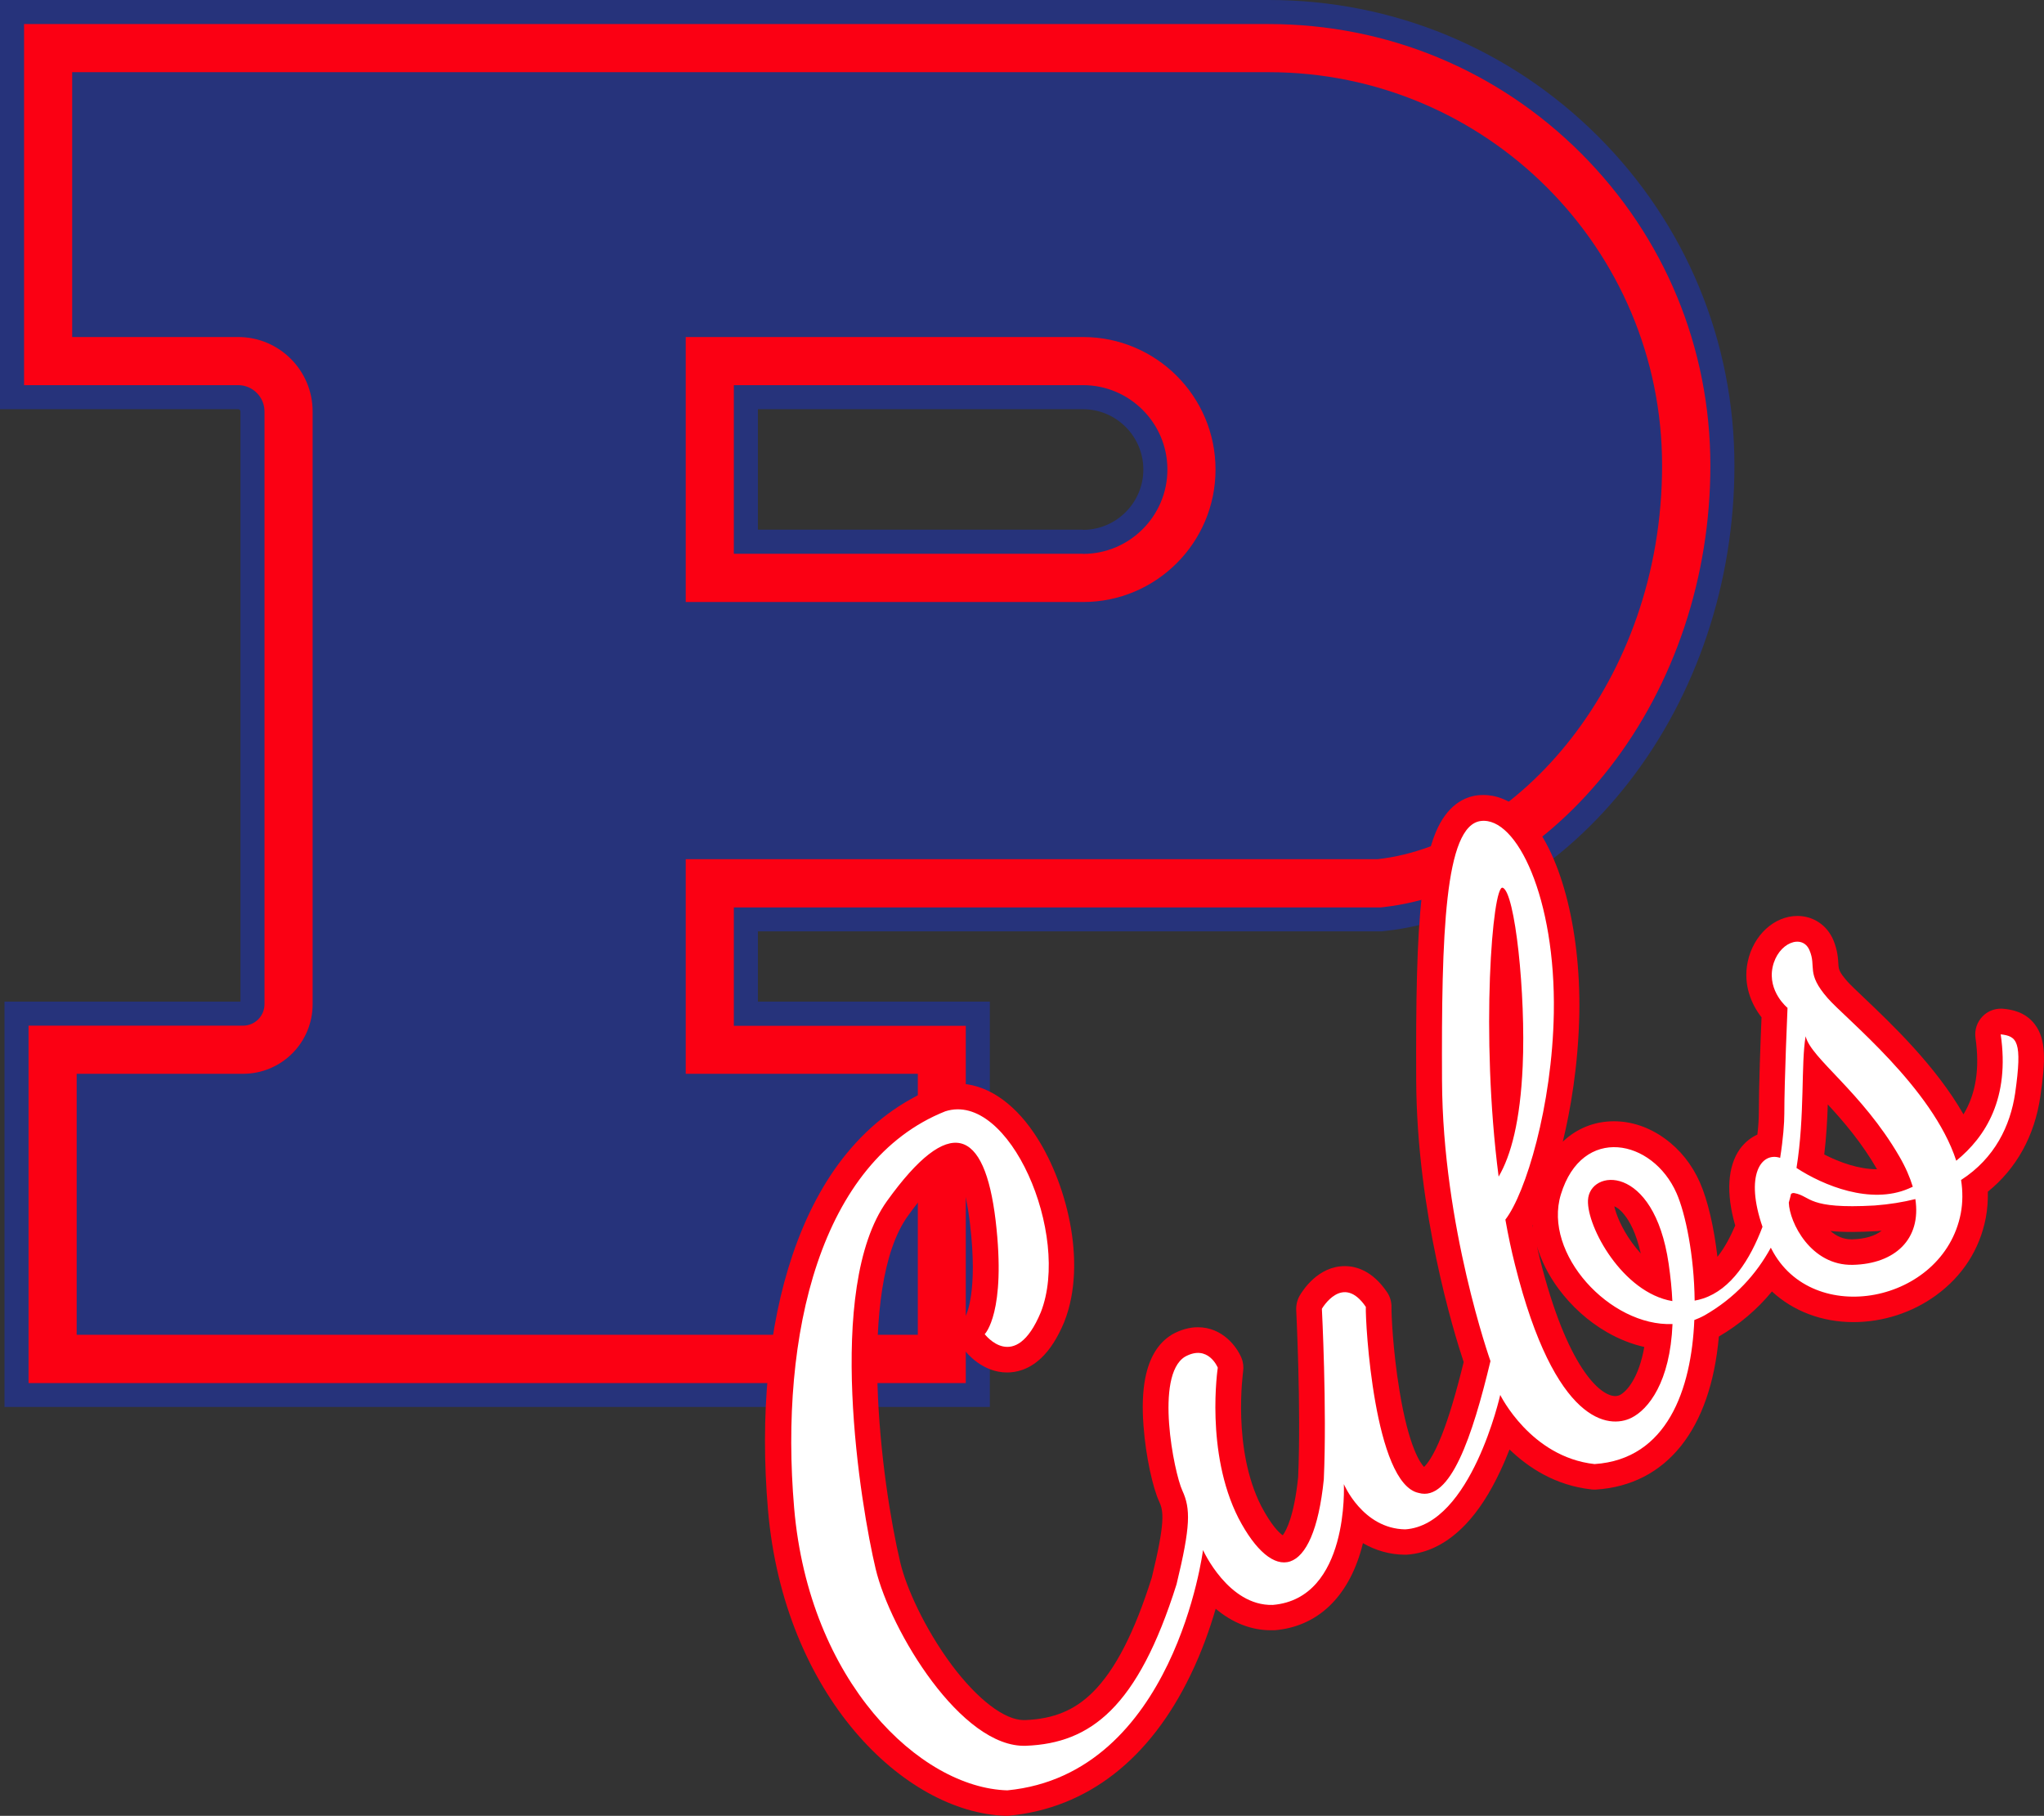
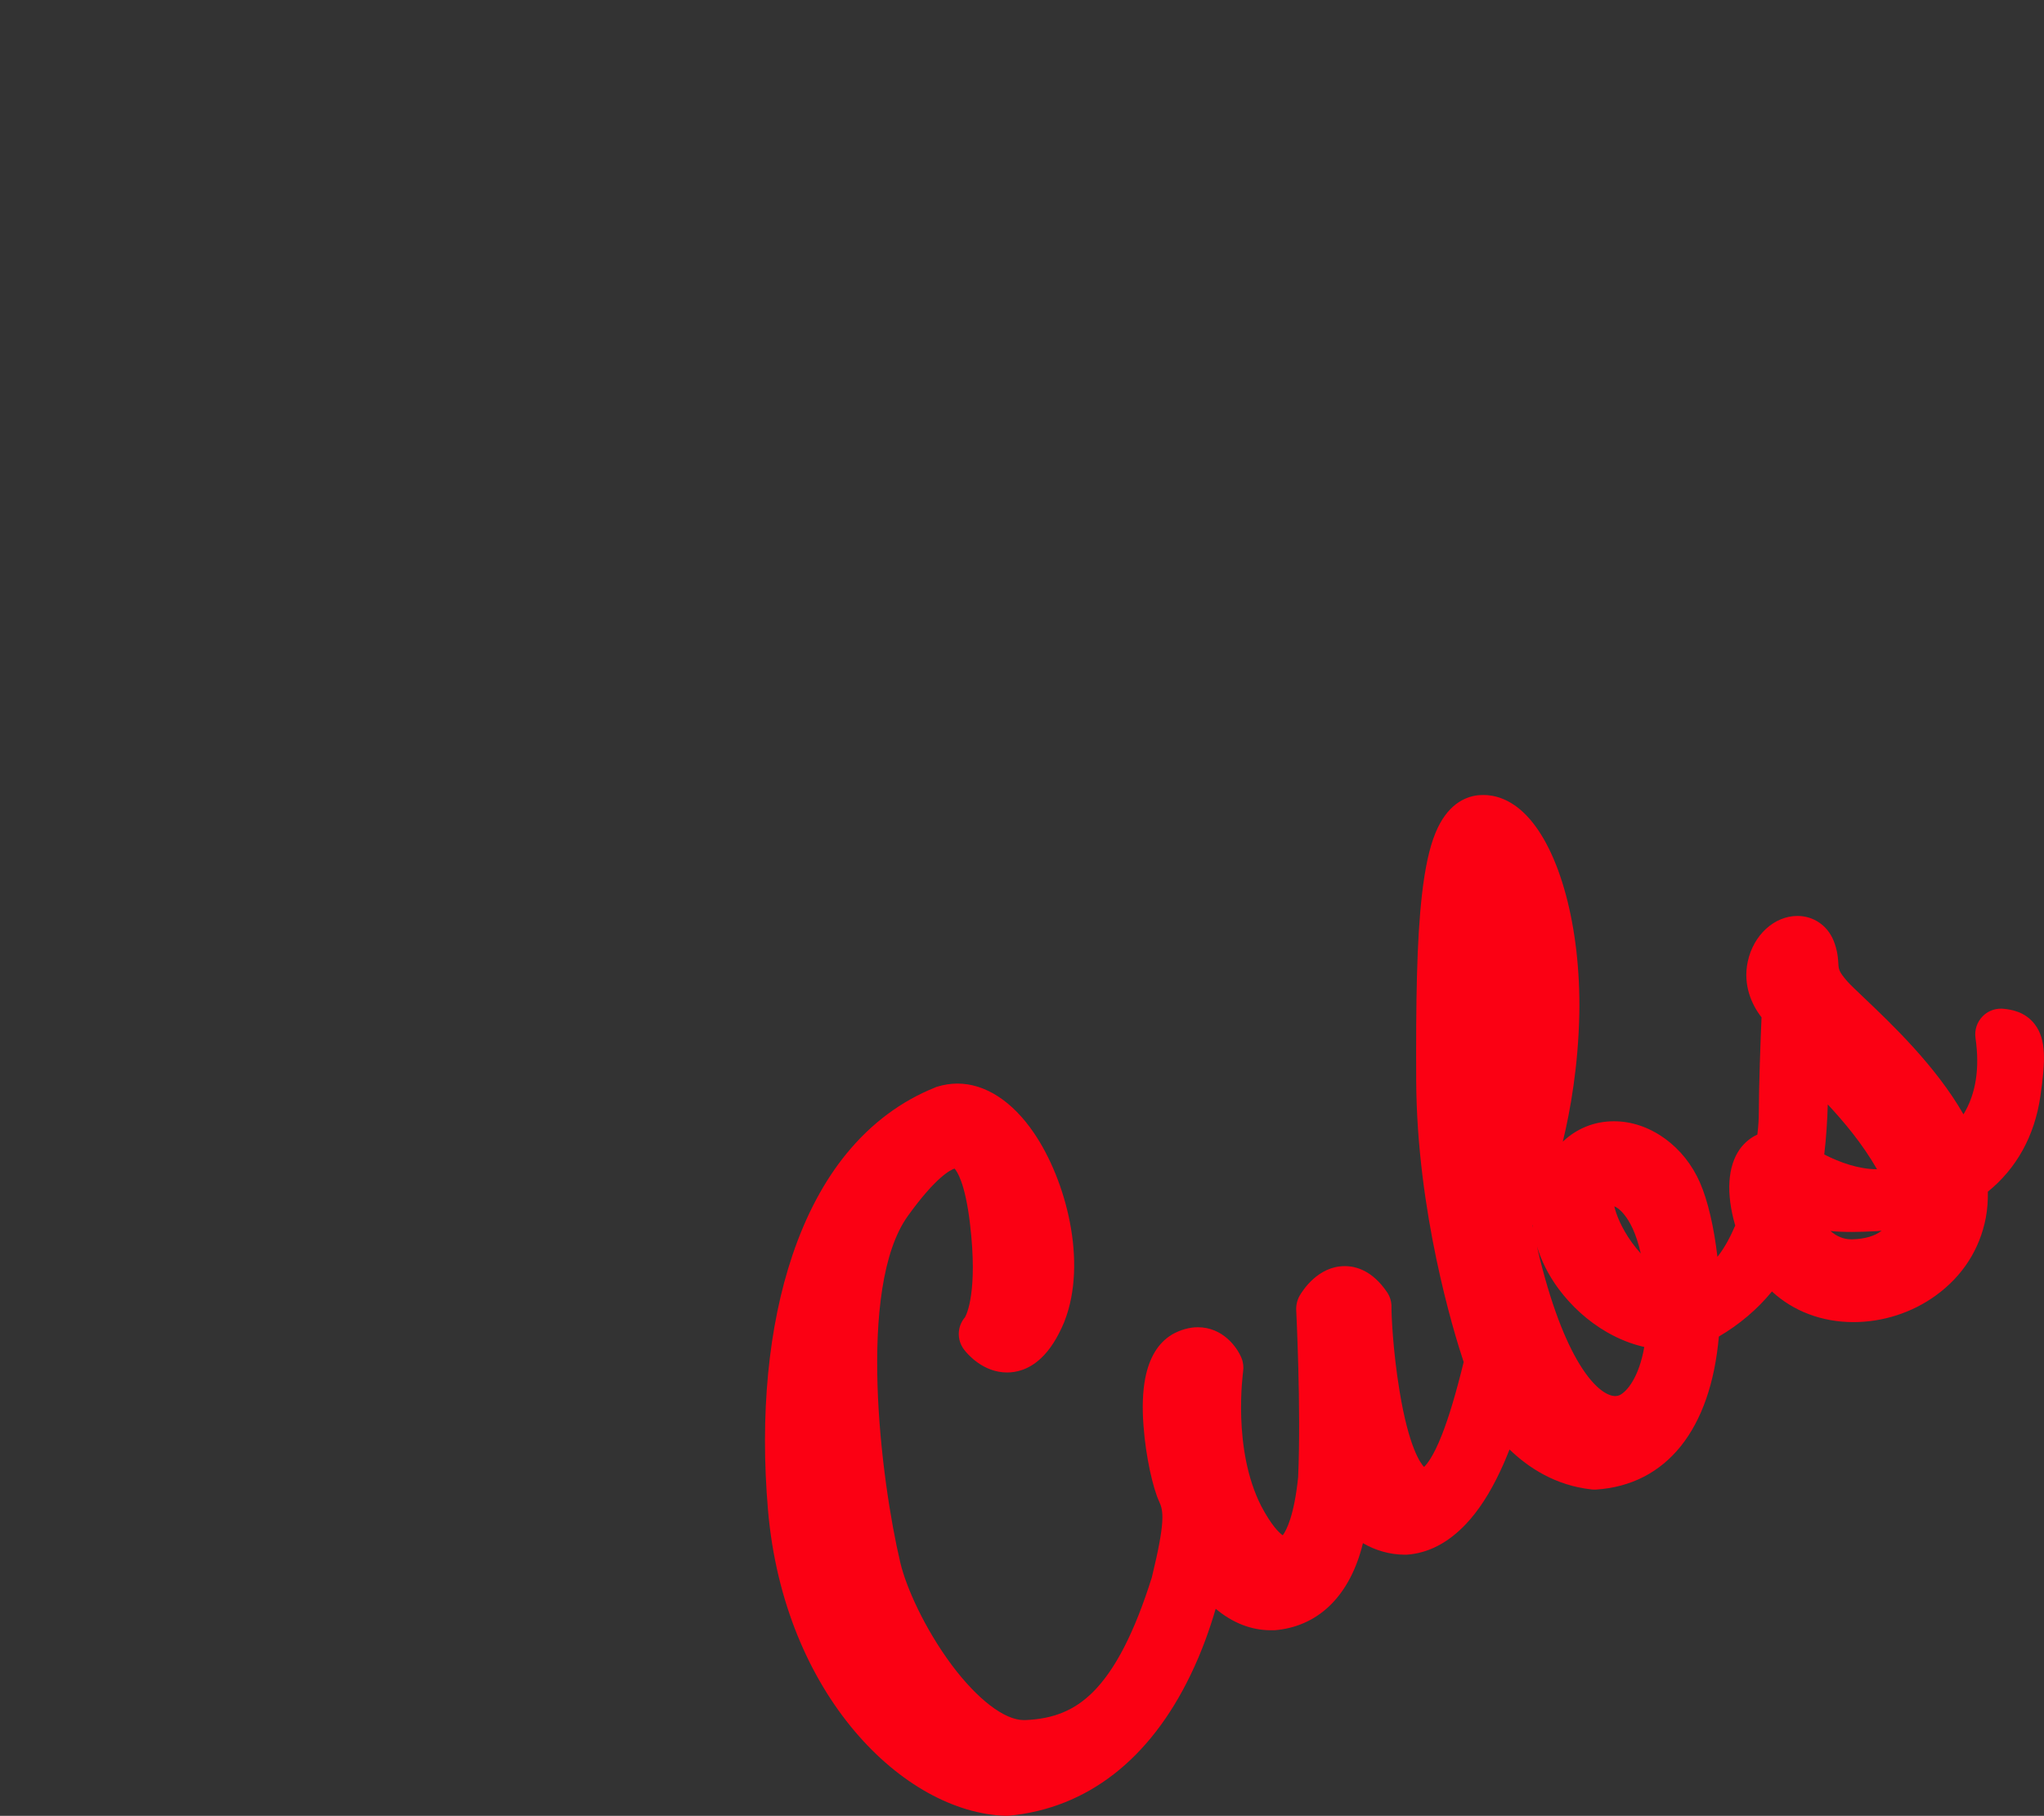
<svg xmlns="http://www.w3.org/2000/svg" version="1.1" id="Layer_1" x="0px" y="0px" viewBox="0 0 1274.3 1132" style="enable-background:new 0 0 1274.3 1132;" xml:space="preserve">
  <rect x="0" y="0" width="1274.3" height="1132" fill="#333333" stroke="none" />
  <style type="text/css">
	.st0{fill:#26337B;}
	.st1{fill:#FB0013;}
	.st2{fill:#FFFFFF;}
</style>
  <g>
    <g>
-       <path class="st0" d="M2.8,877.1V624.4h147.1V256.5c0-0.8-0.6-1.4-1.4-1.4H0V0h791c77.5,0,150.4,30.2,205.3,85    c54.8,54.8,85,127.7,85,205.3c0,72.6-23.4,142.8-66,197.5c-40.9,52.6-96,86.3-151.2,92.5l-2.5,0.3H472.5v43.8h144.6v252.7H2.8z     M675.2,330.3c20.7,0,37.6-16.9,37.6-37.6s-16.9-37.6-37.6-37.6H472.5v75.1H675.2z" />
-       <path class="st1" d="M17.8,862.1V639.4h133.7c7.4,0,13.4-6,13.4-13.4V256.5c0-9-7.4-16.4-16.4-16.4H15V15h776    c73.5,0,142.7,28.6,194.7,80.6c52,52,80.6,121.1,80.6,194.7c0,69.3-22.3,136.2-62.8,188.3c-38.5,49.4-89.9,81.1-141,86.9l-1.7,0.2    H457.5v73.8h144.6v222.7H17.8z M675.2,345.3c29,0,52.6-23.6,52.6-52.6s-23.6-52.6-52.6-52.6H457.5v105.1H675.2z" />
-       <path class="st0" d="M791,45H45v165.1h103.5c25.6,0,46.4,20.8,46.4,46.4V626c0,24-19.4,43.4-43.4,43.4H47.8v162.7h524.4V669.4    H427.5V535.6h431.5c85.6-9.6,177.2-109.8,177.2-245.3v0C1036.3,154.8,926.4,45,791,45z M757.8,292.7c0,45.6-37,82.6-82.6,82.6    H427.5V210.1h247.7C720.8,210.1,757.8,247.1,757.8,292.7L757.8,292.7z" />
-     </g>
+       </g>
    <path class="st1" d="M1268.6,638.6c-6.2-8.2-15.4-9.3-19.3-9.7c-0.6-0.1-1.3-0.1-1.9-0.1c-4.3,0-8.4,1.7-11.4,4.8   c-3.5,3.6-5.1,8.5-4.4,13.5c2.7,18.9,0.3,34.7-7.5,47.6c-17.3-30.3-45.2-56.7-61.7-72.4c-4.8-4.6-9-8.5-10.8-10.6   c-5.2-6-5.3-7.5-5.5-10.8c-0.2-3.4-0.5-8.5-3.1-14.8c-3.9-9.3-12.5-15.1-22.4-15.1c-14.5,0-27.5,12-31,28.5   c-3.1,14.6,2.5,26.9,8.6,34.7c-0.6,13.5-1.7,43.9-1.7,60c0,2.8-0.2,7.3-0.9,13.1c-4.2,1.9-8,5-10.9,9c-7.7,10.9-8.7,27.7-2.9,47.7   c-2.9,6.7-6.5,13.8-11.1,19.5c-2.1-18.2-6-35.2-10.9-46.3c-4.9-11.2-12.5-20.7-22-27.5c-9.7-7-20.6-10.7-31.6-10.7   c-12.3,0-23.2,4.5-31.9,12.7c4.6-18.9,9.7-47.1,10.3-80.1c0.9-53.6-12.2-102.1-33.3-123.6c-10-10.2-19.9-12.4-26.4-12.4   c0,0,0,0,0,0c-1.3,0-2.5,0.1-3.8,0.2c-8,1-19,5.9-26.2,23.5c-3.8,9.2-6.5,21.8-8.4,38.4c-3.3,28.7-3.8,67.1-3.6,115.9   c0.4,81.6,23.2,156.3,29.6,175.5c-4.8,19.6-9.3,34.6-13.7,45.7c-5.2,13.2-9.3,18.1-11,19.7c-2.2-2.3-9.5-12.1-15.3-47.5   c-4.2-25.3-5.1-48.7-5-51.8c0.1-3.4-0.8-6.8-2.8-9.7c-9.1-13.4-19.3-16.2-26.3-16.2c-16.8,0-26.4,15.4-28.2,18.5   c-1.5,2.7-2.2,5.7-2.1,8.8c0,0.6,3.1,61.3,1.2,104.3c-2.5,24.2-7.4,33.3-9.6,36.2c-2.3-1.6-7.1-6.2-13.4-18.2   C768.1,903.3,775,855.4,775,855c0.4-2.8,0.1-5.7-1-8.4c-2.9-7.1-11.9-19.2-27.2-19.2c-5.3,0-10.6,1.5-15.9,4.4   c-0.2,0.1-0.4,0.2-0.6,0.4c-8.3,5.1-13.8,14.2-16.3,26.9c-1.6,8.2-2,18.2-1.1,29.7c1.4,19.5,6,39.2,9.7,47.1c2.8,6,4,12.5-4.5,47.4   c-10.8,34.3-22.8,57.7-36.8,71.6c-11.4,11.3-24.4,16.7-42.3,17.4c-0.2,0-0.4,0-0.7,0c-12.1,0-28.9-12.9-45-34.4   c-17-22.9-28.4-48.5-32-63.7C549.1,922.8,534,802.5,566,758c17.7-24.6,26.8-28.8,29.1-29.5c1.5,1.6,6.6,8.9,9.6,34.1   c5.1,42.9-2.2,57-3.1,58.6c-4.9,5.7-5.2,14-0.6,20.1c1.8,2.4,11.6,14.3,26.9,14.3c5.3,0,13.2-1.5,21-8.8   c5.6-5.2,10.4-12.7,14.6-22.7c0-0.1,0.1-0.2,0.1-0.3c14.5-37,1-88.2-19-117.5c-13.5-19.9-30.5-30.8-47.7-30.8   c-4.3,0-8.6,0.7-12.8,2c-0.3,0.1-0.7,0.2-1,0.4c-21.3,8.5-39.9,22.4-55.3,41.2c-14,17.1-25.3,38.4-33.7,63.2   c-15.1,44.6-20.4,99.7-15.3,159.1c9.9,115.3,84.7,188.7,148.4,190.6c0.2,0,0.3,0,0.5,0c0.5,0,1,0,1.5-0.1   c48.5-4.7,87.6-35,113-87.7c7.1-14.6,12.1-29,15.7-41.3c10.5,8.8,22.2,13.4,34.4,13.4c0.5,0,0.9,0,1.4,0c0.3,0,0.6,0,0.9,0   c26.5-2.2,45.7-20.3,54.2-50.8c0.3-1.2,0.6-2.3,0.9-3.5c7.9,4.6,16.7,7.1,25.9,7.2c0.1,0,0.2,0,0.2,0c0.4,0,0.7,0,1.1,0   c13.5-0.9,26-7.4,37.2-19.3c7.8-8.3,14.9-19.3,21.2-32.8c2.2-4.6,4.1-9.2,5.8-13.5c11.7,11.3,28.5,22.4,51,24.9   c0.6,0.1,1.2,0.1,1.8,0.1c0.4,0,0.7,0,1.1,0c44-2.9,71.5-37.5,76.6-95.4c12.8-7.5,23.9-16.9,33.1-28.1c13.2,12.2,31,19.1,50.8,19.1   c18.4,0,36.7-5.9,51.5-16.7c16.5-12,27.2-28.6,31-48.2c1-5.3,1.4-10.8,1.3-16.4c17.8-14.4,29.1-34.7,32.7-59.2   C1275.3,661.2,1275.7,648,1268.6,638.6z M1137.3,719.7c1.3-10.9,1.9-21.5,2.2-31.2c10,10.8,21.2,23.9,30.7,40.4c-0.1,0-0.1,0-0.2,0   C1159,728.9,1147,724.7,1137.3,719.7z M1173.1,767.2c-4.1,3.3-10.5,5.2-18.4,5.4c-0.2,0-0.3,0-0.5,0c-5.3,0-9.6-2.2-13-5.2   c3.8,0.4,8.2,0.6,13.4,0.6c4.5,0,9.6-0.2,15.1-0.5c0.1,0,0.2,0,0.3,0C1171,767.4,1172,767.3,1173.1,767.2z M955.4,763.8   c0-0.1,0.1-0.1,0.1-0.2c0.1,0.6,0.1,1.3,0.2,1.9C955.6,764.9,955.5,764.4,955.4,763.8z M1006.4,752c1.5,0.6,3.7,2,6.2,5.2   c3.3,4,7.4,11.3,10.3,24.2c-1.9-2.1-3.8-4.4-5.5-6.8C1010.8,765.5,1007.5,756.9,1006.4,752z M971.7,803.5   c8.1,10.9,18.4,20.2,30,26.9c7.6,4.4,15.5,7.5,23.4,9.3c-3.3,18.9-10.7,27.7-15.3,30c-0.5,0.2-1.4,0.6-2.8,0.6   c-9.5,0-30.1-18-47-85.6c-0.6-2.5-1.2-5.1-1.8-7.7C960.9,786,965.4,795,971.7,803.5z" />
    <g>
-       <path class="st2" d="M1247.3,644.8c5.8,39.8-9.3,63.8-27.7,78.8c-14.8-45.6-69.2-88.7-80.2-101.4c-13.7-15.7-6.8-19.3-11.3-29.8    c-4.4-10.5-19.7-4.8-23,10.5c-3.2,15.3,9.3,25.4,9.3,25.4s-2,45.5-2,66c0,5.6-0.7,15.6-2.6,27.5c-11.9-3.9-22.1,10.9-11,43    c-7.8,20.6-19.6,39-37.1,44.7c-1.8,0.6-3.5,1-5.2,1.3c-0.3-28.1-5.7-54.3-11.3-67c-14.9-33.8-58.8-42.7-72.1,0.8    c-11.3,37,30.7,82.4,69.6,80.8c-1.5,36.3-15.1,53.3-25.7,58.5c-13.7,6.8-47.5,4.4-72.5-95.4c-2.3-9.1-4.3-18.6-6-28.2    c12.6-16.3,29.2-70.7,30.2-128.9c1.2-71.3-23-122.4-45.5-119.6c-22.6,2.8-24.6,70.9-24.2,161.9c0.4,91,30.2,174.8,30.2,174.8    c-11.3,47.1-25,87.8-44.7,82.2c-27.8-5.6-33.4-106.7-33-116c-14.5-21.3-27.4,1.2-27.4,1.2s3.2,62,1.2,106.3    c-6.4,63.2-31.8,65.2-53.2,24.2c-20.9-41.1-12.9-93.8-12.9-93.8s-6-14.9-20.5-6.8c-18.9,11.7-6.8,72.1-1.6,83.4    c5.2,11.3,5.2,22.1-3.6,58.4c-24.2,76.9-53.6,99.1-93.8,100.7c-40.3,1.6-84.6-71.7-93.8-110.3S514,803,553,748.7    c39.1-54.4,60.8-45.5,67.7,12.1c6.8,57.6-6.8,70.9-6.8,70.9s18.9,25,35-13.7c18.9-48.3-19.7-138.1-59.6-125.2    c-77.7,31-103.5,138.9-94.2,247.3c9.3,108.3,78.5,174.4,132.9,176c104.3-10.1,122-149.8,122-149.8s15.7,35,43.5,34.2    c47.9-4,44.3-75.3,44.3-75.3s11.7,27.8,38.3,28.2c41.1-2.8,59.2-83.8,59.2-83.8s18.9,38.7,58.8,43.1c45.3-3,60.4-46.6,62.2-89.8    c2.1-0.8,4.2-1.7,6.2-2.8c19.4-11.1,32.5-25.9,41.5-42.3c0.1,0.3,0.2,0.5,0.4,0.8c25.4,49.5,107.1,33.8,118-22.1    c1.3-6.9,1.3-13.9,0.2-20.9c21.1-13.6,30.7-33.9,33.7-54C1261,648.8,1257.4,646,1247.3,644.8z M936.8,553.4    c7.7,2.4,14.5,66.4,12.5,111.2c-1.5,34.2-7.3,55.8-15,68.9C922.8,644.6,930.5,551.4,936.8,553.4z M990,748.3    c0.8-19.7,41.1-23.4,50.3,39.5c1.2,8.4,2,16.1,2.3,23.3C1011.5,805.8,989.3,764.8,990,748.3z M1125.7,646    c3.2,13.7,35,34.6,58.4,74.9c3.9,6.7,6.6,13,8.4,18.9c-0.9,0.4-1.8,0.8-2.7,1.2c-23.6,10.1-53-1.9-69.8-12.9    C1125.3,695.1,1122.7,663.1,1125.7,646z M1155.1,788.5c-26.2,0.6-39.5-26.5-39.9-38.8c0.5-1.8,1-3.6,1.4-5.4    c0.6-0.5,1.3-0.7,2.2-0.5c10.5,2,7.7,10.1,49.9,7.7c9.3-0.7,17.8-2.1,25.4-4C1197.9,772.5,1181.4,787.9,1155.1,788.5z" />
-     </g>
+       </g>
  </g>
</svg>